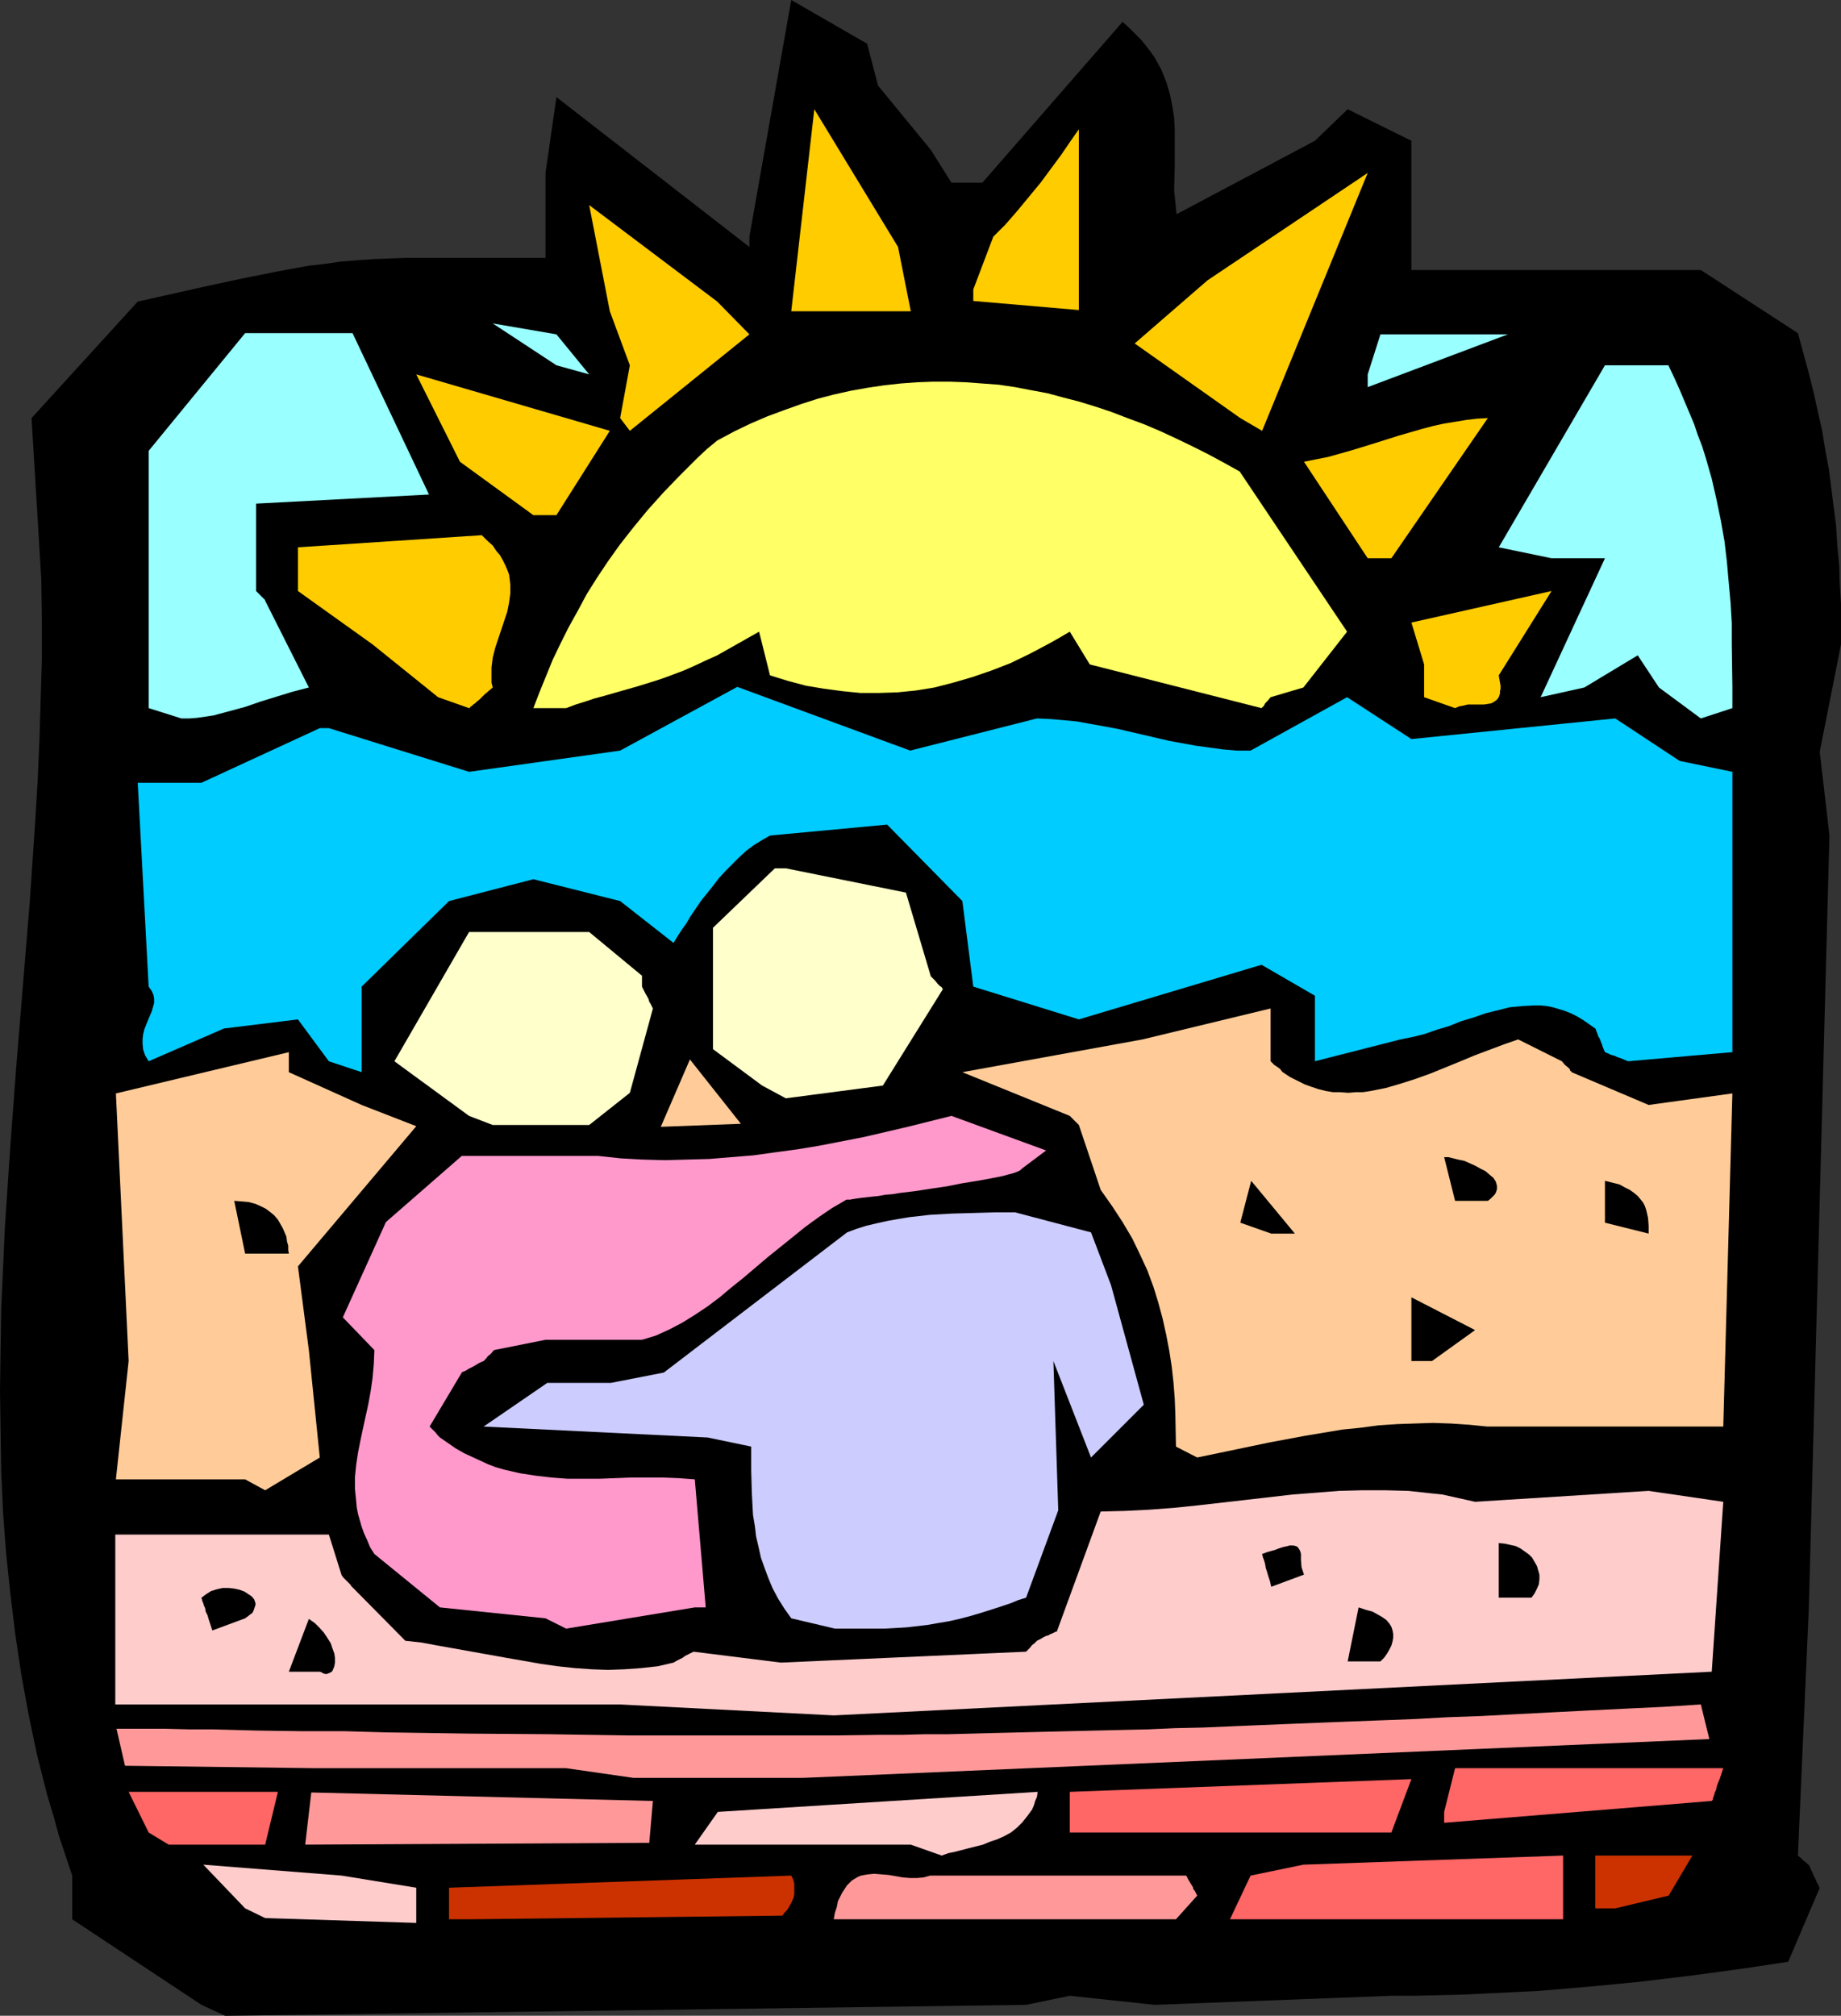
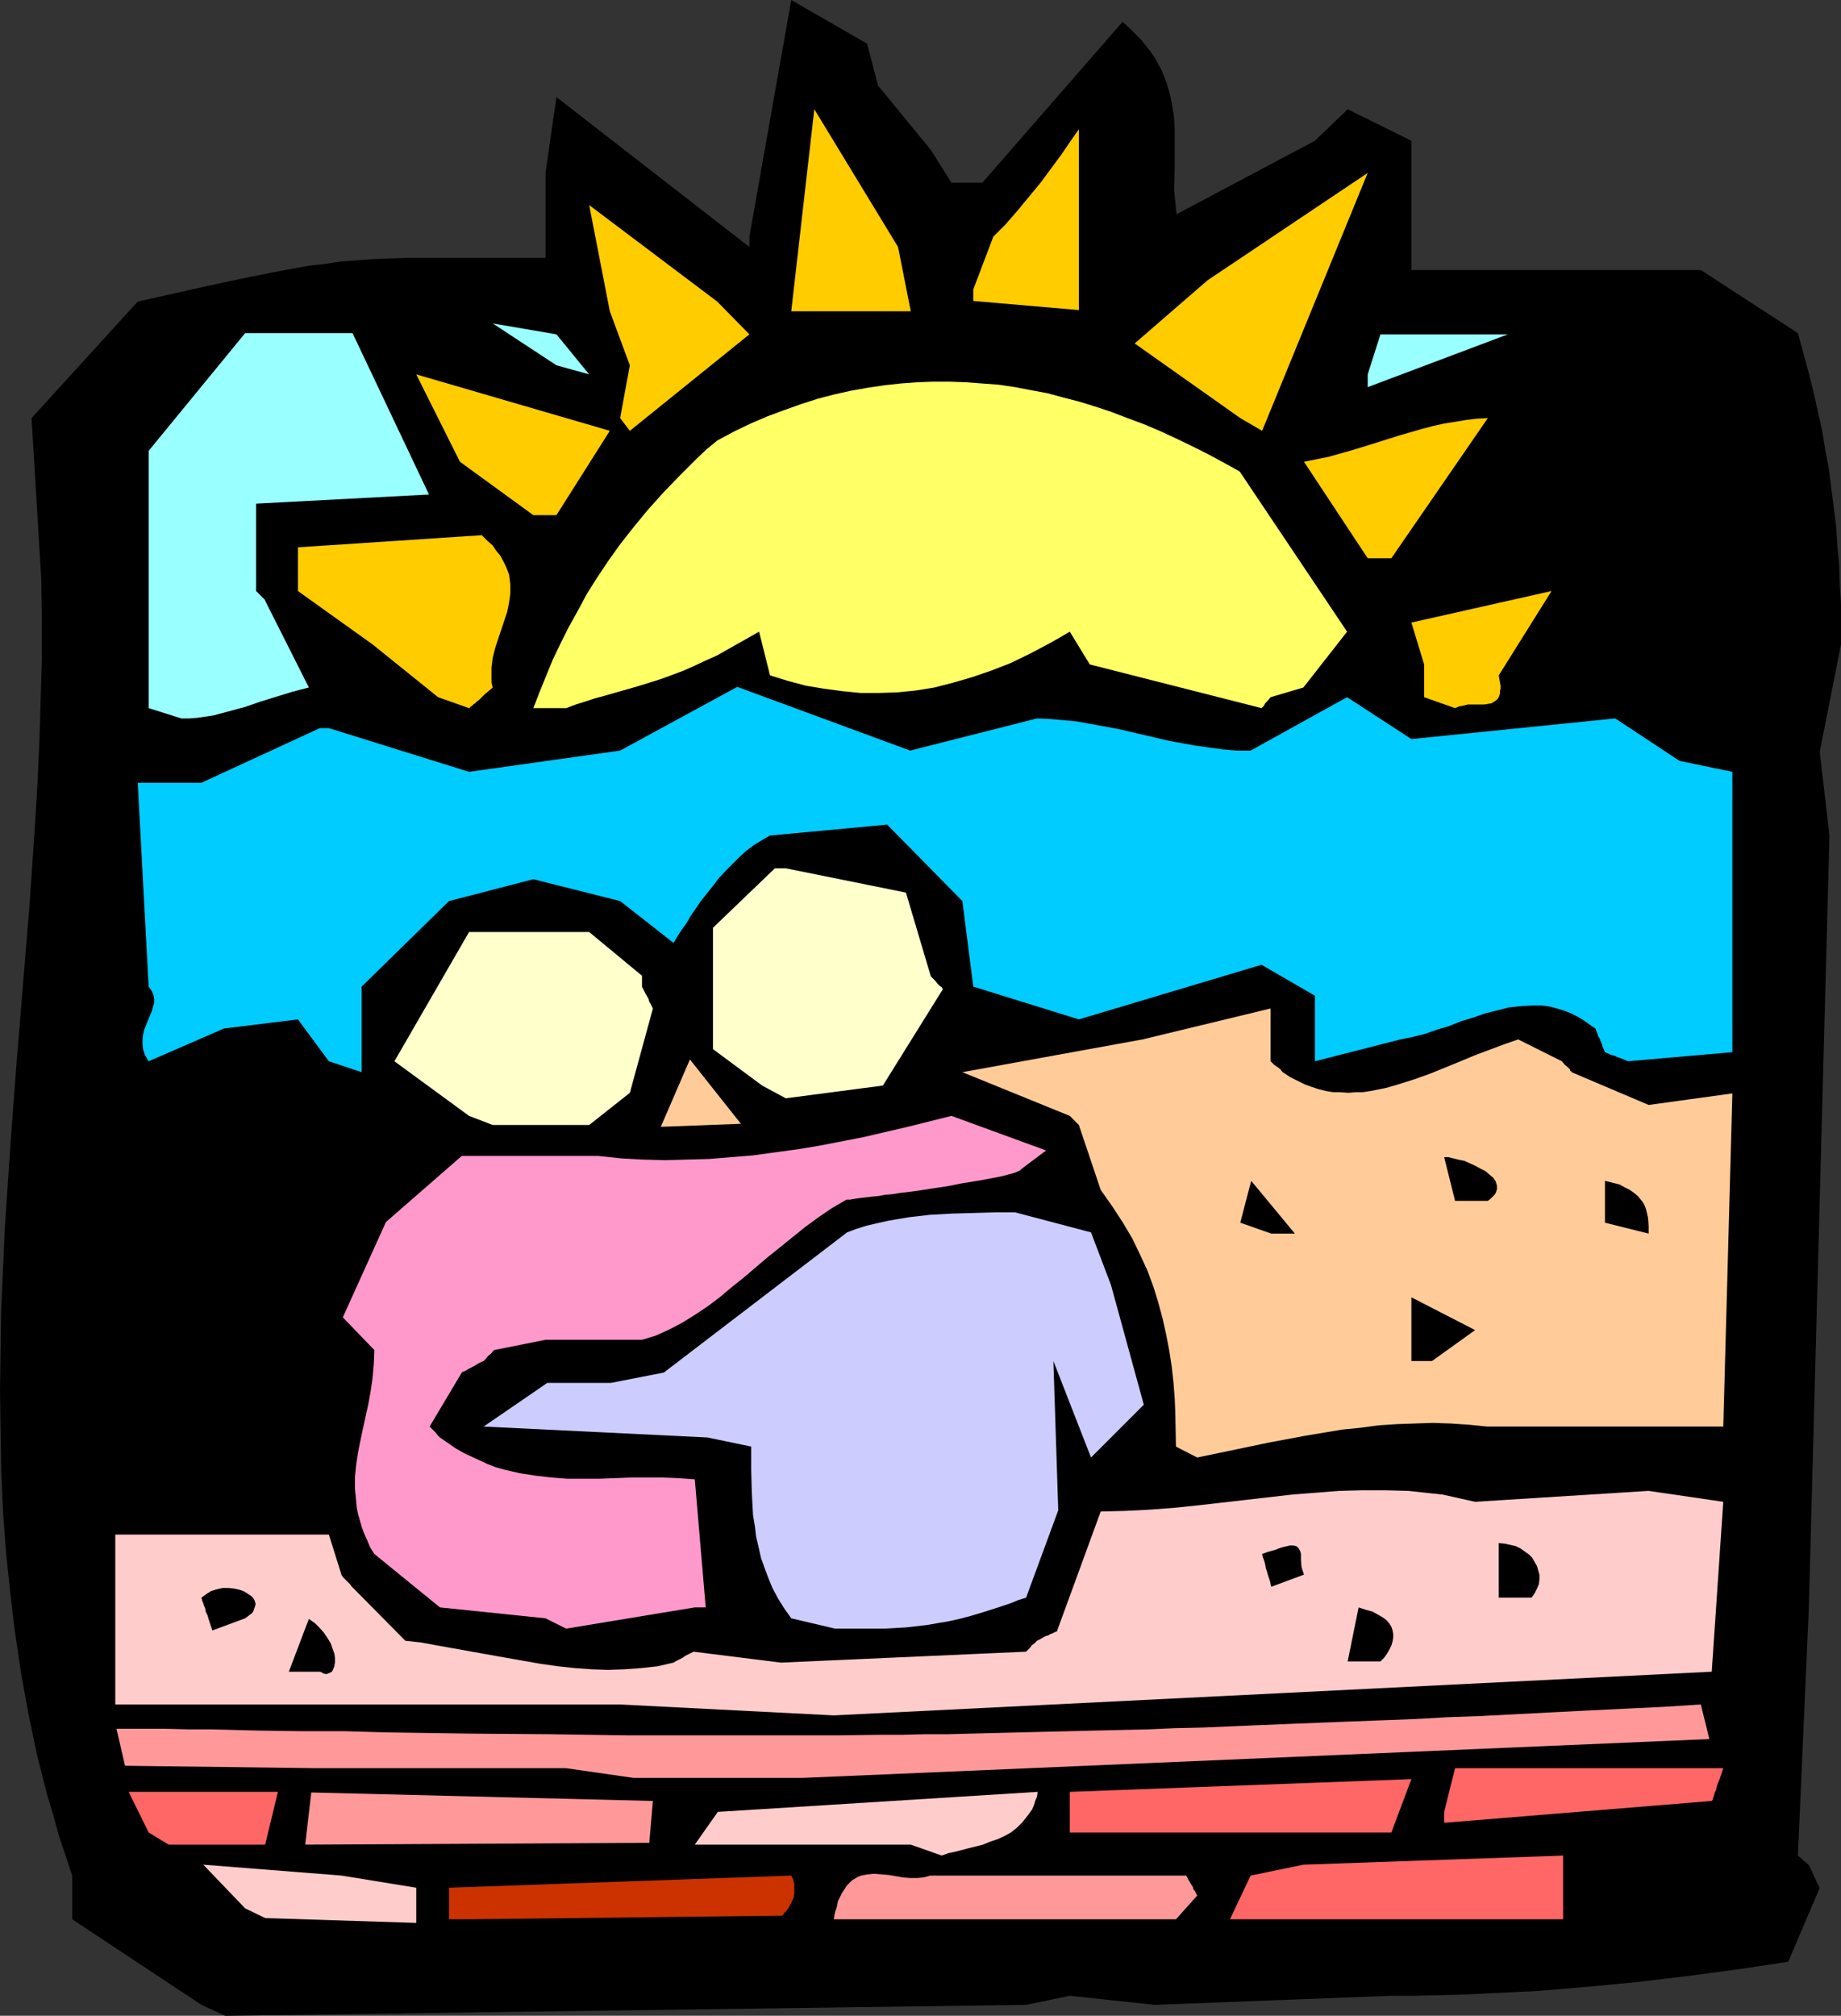
<svg xmlns="http://www.w3.org/2000/svg" xmlns:ns1="http://sodipodi.sourceforge.net/DTD/sodipodi-0.dtd" xmlns:ns2="http://www.inkscape.org/namespaces/inkscape" version="1.0" width="129.724mm" height="142.005mm" id="svg44" ns1:docname="Lovers.wmf">
  <rect width="100%" height="100%" fill="#333333" stroke="none" />
  <ns1:namedview id="namedview44" pagecolor="#ffffff" bordercolor="#000000" borderopacity="0.25" ns2:showpageshadow="2" ns2:pageopacity="0.0" ns2:pagecheckerboard="0" ns2:deskcolor="#d1d1d1" ns2:document-units="mm" />
  <defs id="defs1">
    <pattern id="WMFhbasepattern" patternUnits="userSpaceOnUse" width="6" height="6" x="0" y="0" />
  </defs>
  <path style="fill:#000000;fill-opacity:1;fill-rule:evenodd;stroke:none" d="m 53.651,533.805 -34.421,-22.78 v -11.633 l -1.778,-5.332 -1.778,-5.332 -1.454,-5.332 -1.616,-5.332 L 9.858,467.241 7.595,456.416 5.656,445.753 4.04,434.928 2.747,424.265 1.616,413.44 0.808,402.615 0.323,391.791 0.162,380.966 0,370.141 0.162,359.317 0.323,348.492 0.808,337.667 1.293,326.842 2.747,305.193 4.363,283.543 6.141,261.894 l 1.778,-21.649 1.454,-21.488 0.646,-10.825 0.485,-10.825 0.323,-10.825 0.323,-10.663 v -10.825 l -0.162,-10.663 -2.586,-42.814 28.28,-31.02 9.373,-2.1 9.373,-2.1 9.05,-1.939 8.888,-1.777 8.726,-1.616 4.363,-0.485 4.363,-0.646 4.202,-0.323 4.363,-0.323 4.202,-0.162 4.363,-0.162 h 37.33 V 46.046 l 2.909,-20.195 51.389,39.906 V 63.01 L 210.726,0 l 20.2,11.633 2.909,11.148 14.059,17.126 5.494,8.724 h 8.242 l 37.33,-42.814 1.778,1.616 1.616,1.616 1.616,1.616 1.293,1.616 1.131,1.454 1.131,1.616 0.97,1.777 0.808,1.454 0.646,1.616 0.646,1.616 0.97,3.231 0.646,3.231 0.485,3.07 0.162,3.231 v 3.231 6.463 l -0.162,6.463 0.323,3.07 0.323,3.231 36.845,-19.549 8.726,-8.401 16.968,8.401 v 34.413 h 77.083 l 25.856,16.803 1.454,5.332 1.454,5.332 1.293,5.17 1.131,5.17 1.131,5.008 0.808,5.008 0.97,5.17 0.646,5.008 0.646,5.17 0.646,5.008 0.323,5.17 0.485,5.17 0.162,5.17 0.323,5.17 v 5.332 5.493 l -5.656,28.597 2.586,22.296 -5.494,205.67 -2.909,65.918 0.97,0.808 0.646,0.646 0.485,0.323 0.323,0.323 0.323,0.323 v 0 h 0.162 l 0.485,1.131 0.485,0.969 0.323,0.808 0.323,0.646 0.323,0.646 0.162,0.485 0.323,0.485 0.162,0.323 0.162,0.485 0.162,0.162 v 0 l -8.403,19.711 -12.928,1.939 -13.251,1.777 -13.413,1.616 -13.413,1.293 -13.413,1.131 -13.251,0.646 -6.626,0.323 -6.464,0.162 -6.464,0.162 h -6.464 l -63.024,2.423 -22.624,-2.423 -11.635,2.423 -213.312,2.908 z" id="path1" />
  <path style="fill:#ff9999;fill-opacity:1;fill-rule:evenodd;stroke:none" d="m 313.18,511.024 h -91.142 l 0.323,-1.777 0.485,-1.454 0.323,-1.616 0.646,-1.292 0.485,-0.969 0.646,-0.969 0.646,-0.969 0.646,-0.646 0.646,-0.646 0.808,-0.485 0.808,-0.485 0.808,-0.323 1.778,-0.323 1.778,-0.162 1.939,0.162 1.939,0.162 3.717,0.646 1.939,0.162 h 1.778 l 1.778,-0.162 1.778,-0.485 h 68.195 l 0.485,0.969 0.485,0.808 0.485,0.808 0.323,0.485 0.162,0.646 0.323,0.323 0.323,0.646 0.162,0.323 0.162,0.323 v 0 z" id="path2" />
  <path style="fill:#ff6666;fill-opacity:1;fill-rule:evenodd;stroke:none" d="m 327.563,511.024 5.494,-11.633 14.059,-2.908 69.165,-2.423 v 16.964 h -83.224 z" id="path3" />
  <path style="fill:#ffcccc;fill-opacity:1;fill-rule:evenodd;stroke:none" d="m 65.286,508.116 -11.15,-11.633 36.845,2.908 19.877,3.231 v 9.371 L 70.619,510.701 Z" id="path4" />
  <path style="fill:#cc3200;fill-opacity:1;fill-rule:evenodd;stroke:none" d="m 119.584,511.024 v -8.401 l 91.142,-3.231 0.485,0.969 0.323,1.131 v 0.969 0.969 0.808 l -0.162,0.969 -0.646,1.454 -0.808,1.454 -0.323,0.485 -0.485,0.485 -0.323,0.323 -0.162,0.323 -0.162,0.162 -0.162,0.162 -83.385,0.969 z" id="path5" />
-   <path style="fill:#cc3200;fill-opacity:1;fill-rule:evenodd;stroke:none" d="m 424.846,508.116 v -14.056 h 25.856 l -6.302,10.663 -14.221,3.393 z" id="path6" />
  <path style="fill:#ffcccc;fill-opacity:1;fill-rule:evenodd;stroke:none" d="m 242.561,491.152 h -57.53 l 6.141,-8.724 85.163,-5.332 -0.162,1.292 -0.485,1.131 -0.323,1.131 -0.485,1.131 -1.293,1.777 -1.293,1.616 -1.454,1.454 -1.616,1.292 -1.778,0.969 -1.778,0.808 -1.939,0.646 -1.939,0.808 -3.878,0.969 -3.717,0.969 -1.616,0.323 -1.778,0.646 z" id="path7" />
  <path style="fill:#ff6666;fill-opacity:1;fill-rule:evenodd;stroke:none" d="m 39.592,487.921 -5.333,-10.825 h 39.754 l -3.394,14.056 H 44.925 Z" id="path8" />
  <path style="fill:#ff9999;fill-opacity:1;fill-rule:evenodd;stroke:none" d="m 81.285,491.152 1.616,-13.894 90.981,2.262 -0.97,11.148 z" id="path9" />
  <path style="fill:#ff6666;fill-opacity:1;fill-rule:evenodd;stroke:none" d="m 284.9,485.336 v -8.24 l 90.981,-3.393 -5.333,14.218 h -85.648 z" id="path10" />
  <path style="fill:#ff6666;fill-opacity:1;fill-rule:evenodd;stroke:none" d="m 384.608,482.428 2.909,-11.633 h 71.427 l -0.485,1.454 -0.485,1.454 -0.485,1.131 -0.323,0.969 -0.162,0.808 -0.323,0.646 -0.162,0.646 -0.162,0.485 -0.162,0.323 v 0.323 l -0.162,0.323 -0.162,0.162 -71.266,5.816 z" id="path11" />
  <path style="fill:#ff9999;fill-opacity:1;fill-rule:evenodd;stroke:none" d="M 150.773,470.795 H 84.032 l -50.742,-0.646 -2.262,-9.855 h 6.464 6.464 l 6.302,0.162 h 6.141 l 12.12,0.323 11.635,0.162 h 11.474 l 11.312,0.323 10.989,0.162 10.827,0.162 21.493,0.162 21.17,0.323 h 10.827 32.966 11.474 l 11.635,-0.162 h 5.979 l 5.979,-0.162 h 6.302 l 6.141,-0.162 6.302,-0.162 6.626,-0.162 6.464,-0.162 6.787,-0.162 6.787,-0.162 6.949,-0.162 7.11,-0.162 7.272,-0.323 7.434,-0.162 7.434,-0.323 7.757,-0.323 7.918,-0.323 8.08,-0.323 8.242,-0.323 8.403,-0.323 8.565,-0.323 8.726,-0.485 9.05,-0.323 9.211,-0.485 9.373,-0.485 9.534,-0.485 9.858,-0.485 10.181,-0.485 10.181,-0.646 2.262,9.209 -241.43,10.34 h -45.086 z" id="path12" />
  <path style="fill:#ffcccc;fill-opacity:1;fill-rule:evenodd;stroke:none" d="M 159.337,453.831 H 30.704 v -45.238 h 56.883 l 3.394,10.825 0.485,0.646 0.485,0.485 0.808,0.808 0.485,0.485 0.323,0.485 0.162,0.162 0.162,0.162 v 0 l 14.059,14.218 4.363,0.485 4.363,0.808 9.05,1.616 9.05,1.616 9.211,1.616 4.525,0.646 4.525,0.485 4.525,0.323 4.363,0.162 4.363,-0.162 4.525,-0.323 4.363,-0.485 4.202,-0.969 0.808,-0.485 0.97,-0.485 0.646,-0.323 0.646,-0.485 0.97,-0.485 0.646,-0.323 0.323,-0.162 0.323,-0.162 v 0 l 23.27,2.908 65.286,-2.908 0.97,-0.969 0.646,-0.808 0.646,-0.485 0.323,-0.323 0.162,-0.162 0.162,-0.162 v 0 l 0.97,-0.485 0.808,-0.485 0.646,-0.323 0.646,-0.162 0.485,-0.323 0.485,-0.162 0.646,-0.323 0.323,-0.162 h 0.323 v -0.162 l 11.635,-31.828 6.464,-0.162 6.464,-0.323 6.464,-0.485 6.302,-0.646 12.766,-1.454 12.605,-1.454 6.302,-0.485 6.141,-0.485 6.141,-0.162 h 6.141 l 6.141,0.162 3.07,0.323 2.909,0.323 3.07,0.323 2.909,0.646 2.909,0.646 2.909,0.646 46.218,-2.908 19.877,2.908 -3.07,45.238 -233.835,11.633 -56.883,-2.908 z" id="path13" />
  <path style="fill:#000000;fill-opacity:1;fill-rule:evenodd;stroke:none" d="m 76.922,445.107 5.333,-14.056 1.616,1.131 1.293,1.292 1.131,1.293 0.97,1.454 0.808,1.292 0.485,1.454 0.485,1.293 0.162,1.131 v 1.292 l -0.162,0.969 -0.323,0.808 -0.323,0.646 -0.646,0.323 -0.808,0.323 -0.808,-0.162 -0.485,-0.323 -0.485,-0.162 z" id="path14" />
  <path style="fill:#000000;fill-opacity:1;fill-rule:evenodd;stroke:none" d="m 358.913,442.36 2.909,-14.379 1.939,0.646 1.778,0.485 1.454,0.808 1.131,0.646 1.131,0.808 0.808,0.969 0.485,0.808 0.323,0.969 0.162,0.969 v 0.969 l -0.162,0.969 -0.323,1.131 -0.485,0.969 -0.646,1.131 -0.808,1.131 -0.97,0.969 z" id="path15" />
  <path style="fill:#000000;fill-opacity:1;fill-rule:evenodd;stroke:none" d="m 56.56,434.12 -0.485,-1.454 -0.485,-1.454 -0.323,-1.131 -0.485,-0.969 -0.162,-0.969 -0.323,-0.646 -0.162,-0.646 -0.162,-0.323 -0.162,-0.485 v -0.162 l -0.162,-0.323 v -0.162 l 1.293,-0.969 1.293,-0.808 1.616,-0.485 1.454,-0.323 h 1.616 l 1.454,0.162 1.454,0.323 1.293,0.485 0.97,0.646 0.97,0.646 0.646,0.808 0.323,0.969 v 0.485 l -0.162,0.485 -0.162,0.485 -0.162,0.485 -0.323,0.646 -0.646,0.485 -0.646,0.485 -0.646,0.485 v 0 z" id="path16" />
  <path style="fill:#ff99cc;fill-opacity:1;fill-rule:evenodd;stroke:none" d="m 145.278,430.889 -28.118,-2.908 -17.453,-14.218 -1.131,-1.777 -0.808,-1.939 -0.808,-1.777 -0.646,-1.777 -0.97,-3.393 -0.323,-1.616 -0.162,-1.777 -0.323,-3.231 v -3.231 l 0.323,-3.231 0.485,-3.231 0.646,-3.231 0.646,-3.07 1.454,-6.624 0.646,-3.554 0.485,-3.393 0.323,-3.716 0.162,-3.716 -8.403,-8.724 11.474,-25.365 20.2,-17.61 h 36.36 l 5.979,0.646 5.818,0.323 5.979,0.162 5.818,-0.162 5.979,-0.162 5.818,-0.485 5.979,-0.485 5.818,-0.808 5.979,-0.808 5.818,-0.969 5.818,-1.131 5.818,-1.131 11.797,-2.747 11.635,-2.908 25.21,9.209 -6.464,4.847 -0.323,0.323 -0.485,0.323 -0.808,0.323 -0.97,0.323 -1.293,0.323 -1.131,0.323 -1.616,0.323 -1.616,0.323 -1.778,0.323 -1.778,0.323 -4.04,0.646 -4.04,0.808 -4.363,0.646 -4.202,0.646 -4.04,0.485 -1.939,0.323 -1.939,0.162 -1.778,0.323 -1.616,0.162 -1.454,0.162 -1.454,0.162 -1.131,0.162 -1.131,0.162 -0.808,0.162 h -0.485 -0.485 v 0 l -3.878,2.262 -3.555,2.423 -3.555,2.585 -3.394,2.747 -6.626,5.332 -6.464,5.493 -3.232,2.585 -3.07,2.585 -3.232,2.423 -3.394,2.262 -3.394,2.1 -3.394,1.777 -3.555,1.616 -3.717,1.131 h -25.694 l -13.736,2.747 -0.808,0.969 -0.808,0.646 -0.485,0.646 -0.323,0.323 -0.162,0.162 -0.162,0.162 -1.131,0.485 -0.808,0.485 -0.808,0.485 -1.293,0.646 -0.485,0.323 -0.323,0.162 -0.323,0.162 -0.485,0.162 -0.162,0.162 v 0 l -8.565,14.379 v 0 l 0.97,0.969 0.646,0.646 0.485,0.646 0.323,0.323 0.162,0.162 0.162,0.162 2.101,1.454 2.101,1.454 2.262,1.293 2.101,0.969 2.101,0.969 2.101,0.969 2.101,0.808 2.262,0.646 4.202,0.969 4.202,0.646 4.202,0.485 4.202,0.323 h 4.202 4.363 l 8.403,-0.323 h 4.202 4.202 l 4.202,0.162 4.363,0.323 2.909,34.09 h -2.909 l -34.259,5.655 z" id="path17" />
  <path style="fill:#ccccff;fill-opacity:1;fill-rule:evenodd;stroke:none" d="m 210.726,430.889 -1.939,-2.747 -1.616,-2.585 -1.454,-2.747 -1.131,-2.747 -0.97,-2.585 -0.97,-2.747 -0.646,-2.908 -0.646,-2.747 -0.323,-2.747 -0.485,-2.908 -0.162,-2.908 -0.162,-3.07 -0.162,-5.978 v -6.301 l -11.635,-2.423 -59.63,-2.908 16.968,-11.633 h 16.968 l 14.059,-2.747 48.803,-37.321 2.586,-0.969 2.586,-0.808 2.747,-0.646 2.909,-0.646 2.747,-0.485 2.909,-0.485 5.656,-0.646 5.818,-0.323 5.818,-0.162 5.656,-0.162 h 5.333 l 20.2,5.332 5.333,14.056 8.726,31.828 -14.059,14.056 -10.019,-25.689 1.293,39.745 -8.565,23.265 -2.101,0.646 -1.939,0.808 -1.939,0.646 -1.939,0.646 -3.555,1.131 -3.232,0.969 -3.07,0.808 -2.909,0.646 -2.909,0.485 -2.747,0.485 -5.656,0.646 -2.747,0.162 -2.909,0.162 h -3.07 -3.07 -7.11 z" id="path18" />
  <path style="fill:#000000;fill-opacity:1;fill-rule:evenodd;stroke:none" d="m 399.152,425.396 v -14.541 l 1.616,0.162 1.454,0.323 1.454,0.323 1.293,0.646 1.131,0.808 1.131,0.808 0.808,0.808 0.646,1.131 0.646,1.131 0.323,1.131 0.323,1.131 v 1.293 l -0.162,1.292 -0.485,1.131 -0.646,1.292 -0.808,1.131 z" id="path19" />
  <path style="fill:#000000;fill-opacity:1;fill-rule:evenodd;stroke:none" d="m 338.552,422.488 -0.323,-1.454 -0.485,-1.454 -0.323,-1.131 -0.323,-0.969 -0.162,-0.969 -0.162,-0.646 -0.162,-0.485 -0.162,-0.485 -0.162,-0.323 v -0.323 l -0.162,-0.323 v -0.162 l 1.293,-0.485 1.131,-0.323 1.131,-0.323 0.808,-0.323 0.97,-0.323 0.646,-0.162 0.808,-0.162 0.485,-0.162 h 0.97 l 0.808,0.162 0.485,0.323 0.323,0.485 0.323,0.646 0.162,0.646 v 0.808 0.808 l 0.162,1.939 0.323,0.969 0.323,0.969 z" id="path20" />
-   <path style="fill:#ffcc99;fill-opacity:1;fill-rule:evenodd;stroke:none" d="M 65.286,393.891 H 30.866 l 3.394,-31.505 -3.394,-71.249 46.056,-10.986 v 5.332 l 19.392,8.724 14.544,5.655 -31.512,37.321 2.909,22.296 2.909,28.597 -14.544,8.724 z" id="path21" />
  <path style="fill:#ffcc99;fill-opacity:1;fill-rule:evenodd;stroke:none" d="m 313.18,385.167 -0.162,-8.563 -0.162,-4.201 -0.323,-4.201 -0.485,-4.362 -0.646,-4.201 -0.808,-4.201 -0.97,-4.362 -1.131,-4.201 -1.293,-4.201 -1.616,-4.362 -1.939,-4.201 -2.101,-4.362 -2.586,-4.362 -2.747,-4.201 -3.07,-4.362 -5.818,-17.287 -0.808,-0.808 -0.646,-0.646 -0.323,-0.323 -0.323,-0.323 -0.162,-0.162 -0.162,-0.162 -28.603,-11.633 47.995,-8.724 34.098,-8.24 v 14.056 l 0.485,0.485 0.485,0.485 0.97,0.646 0.646,0.485 0.323,0.485 0.162,0.162 0.162,0.162 v 0 l 1.939,1.293 1.939,0.969 1.939,0.969 1.778,0.646 1.939,0.646 1.939,0.485 1.939,0.323 h 1.939 l 2.101,0.162 1.939,-0.162 h 1.939 l 2.101,-0.323 4.04,-0.808 3.878,-1.131 4.04,-1.292 4.04,-1.454 7.918,-3.231 3.878,-1.616 3.878,-1.454 3.878,-1.454 3.717,-1.293 11.635,5.816 0.808,0.969 0.808,0.646 0.485,0.485 0.162,0.485 0.323,0.162 v 0.162 0 l 20.523,8.724 22.301,-3.07 -2.424,88.698 h -62.862 v 0 l -4.848,-0.485 -4.848,-0.323 -4.848,-0.162 -4.848,0.162 -4.686,0.162 -4.848,0.323 -4.848,0.646 -4.848,0.485 -9.696,1.616 -9.534,1.777 -19.392,4.039 z" id="path22" />
  <path style="fill:#000000;fill-opacity:1;fill-rule:evenodd;stroke:none" d="m 375.881,362.386 v -16.964 l 16.968,8.724 -11.474,8.24 z" id="path23" />
  <path style="fill:#000000;fill-opacity:1;fill-rule:evenodd;stroke:none" d="m 65.286,333.79 -2.909,-14.056 2.101,0.162 1.778,0.162 1.778,0.485 1.454,0.646 1.293,0.646 1.293,0.969 0.97,0.808 0.97,1.131 0.646,1.131 0.646,1.131 0.485,1.131 0.485,1.131 0.162,1.293 0.323,1.131 v 1.131 l 0.162,0.969 z" id="path24" />
  <path style="fill:#000000;fill-opacity:1;fill-rule:evenodd;stroke:none" d="m 330.31,325.55 2.909,-11.148 11.635,14.056 h -6.302 z" id="path25" />
  <path style="fill:#000000;fill-opacity:1;fill-rule:evenodd;stroke:none" d="m 427.432,325.55 v -11.148 l 1.939,0.485 1.939,0.485 1.454,0.808 1.293,0.646 1.131,0.808 0.97,0.808 0.808,0.969 0.646,0.808 0.485,0.969 0.323,0.969 0.485,2.1 0.162,2.1 v 2.1 z" id="path26" />
  <path style="fill:#000000;fill-opacity:1;fill-rule:evenodd;stroke:none" d="m 387.516,319.734 -2.909,-11.633 h 1.131 l 1.293,0.323 1.293,0.323 1.616,0.323 1.454,0.646 1.454,0.646 1.454,0.808 1.293,0.646 1.131,0.969 0.97,0.808 0.646,0.969 0.323,1.131 v 0.485 0.485 l -0.162,0.485 -0.162,0.485 -0.323,0.485 -0.485,0.485 -0.646,0.646 -0.646,0.485 z" id="path27" />
  <path style="fill:#ffffcc;fill-opacity:1;fill-rule:evenodd;stroke:none" d="M 124.917,297.115 105.04,282.574 124.917,248.161 h 31.997 l 14.059,11.633 v 2.908 l 0.485,0.969 0.485,0.969 0.485,0.808 0.323,0.646 0.162,0.646 0.323,0.485 0.162,0.323 0.162,0.323 0.162,0.323 0.162,0.323 v 0 l -6.141,22.457 -10.827,8.563 h -25.694 z" id="path28" />
  <path style="fill:#ffcc99;fill-opacity:1;fill-rule:evenodd;stroke:none" d="m 175.982,300.023 7.757,-17.934 13.574,17.126 z" id="path29" />
  <path style="fill:#ffffcc;fill-opacity:1;fill-rule:evenodd;stroke:none" d="m 202.969,289.037 -13.09,-9.694 v -3.393 0 -28.92 l 16.483,-15.833 h 2.909 l 31.997,6.463 6.626,22.296 0.646,0.646 0.485,0.485 0.646,0.808 0.646,0.646 0.485,0.323 0.162,0.323 v 0 l 0.162,0.162 -15.998,25.689 -25.856,3.393 z" id="path30" />
  <path style="fill:#00ccff;fill-opacity:1;fill-rule:evenodd;stroke:none" d="m 87.587,282.574 -8.242,-11.148 -19.715,2.423 -20.038,8.724 -0.485,-0.808 -0.485,-0.808 -0.485,-1.454 -0.162,-1.454 v -1.454 l 0.162,-1.293 0.323,-1.292 0.97,-2.423 0.97,-2.262 0.323,-1.131 0.323,-1.131 v -1.131 l -0.162,-0.969 -0.485,-1.131 -0.808,-1.131 -2.909,-54.285 H 53.651 l 31.512,-14.541 h 2.424 l 37.33,11.633 40.238,-5.655 31.189,-16.964 46.056,16.964 33.774,-8.563 3.555,0.162 3.717,0.323 3.394,0.323 3.555,0.646 7.11,1.292 13.898,3.231 7.11,1.292 3.555,0.485 3.555,0.485 3.717,0.323 h 3.717 l 25.694,-14.218 17.13,11.148 54.298,-5.493 17.13,11.309 14.059,2.908 v 25.689 48.954 l -27.795,2.423 -1.131,-0.485 -0.808,-0.323 -0.97,-0.323 -0.646,-0.323 -0.646,-0.162 -0.485,-0.162 -0.323,-0.162 -0.323,-0.162 -0.485,-0.162 -0.162,-0.162 h -0.162 l -0.485,-1.131 -0.323,-0.969 -0.323,-0.808 -0.323,-0.808 -0.323,-0.485 -0.162,-0.485 -0.162,-0.485 -0.162,-0.323 -0.162,-0.485 v -0.162 l -0.162,-0.162 -1.616,-1.131 -1.616,-1.131 -1.616,-0.969 -1.616,-0.808 -1.616,-0.646 -1.616,-0.485 -1.616,-0.485 -1.616,-0.323 -1.616,-0.162 h -1.616 l -3.232,0.162 -3.394,0.323 -3.232,0.808 -3.232,0.808 -3.232,1.131 -3.232,0.969 -3.232,1.292 -3.232,0.969 -3.232,1.131 -3.232,0.808 -3.232,0.646 -22.786,5.816 v -17.449 l -14.221,-8.24 -48.642,14.541 -28.118,-8.724 -2.909,-22.78 -20.038,-20.357 -31.189,2.908 -2.262,1.293 -2.101,1.292 -1.939,1.454 -1.939,1.777 -1.778,1.777 -1.778,1.777 -1.778,1.939 -1.616,2.1 -3.232,4.039 -2.747,4.039 -1.131,1.939 -1.293,1.777 -1.131,1.777 -0.97,1.616 -14.221,-11.148 -23.109,-5.816 -22.462,5.816 -23.27,22.78 v 22.78 z" id="path31" />
-   <path style="fill:#99ffff;fill-opacity:1;fill-rule:evenodd;stroke:none" d="m 452.964,191.291 -11.15,-8.24 -5.656,-8.563 -14.221,8.563 -11.635,2.585 17.13,-36.998 h -14.221 l -14.059,-2.908 28.28,-48.469 h 16.968 v 0.162 l 1.454,3.07 1.454,3.231 1.293,3.07 1.293,3.07 1.293,3.07 0.97,2.908 1.131,2.908 0.97,3.07 1.616,5.655 1.293,5.655 1.131,5.493 0.97,5.493 0.646,5.493 0.485,5.493 0.485,5.332 0.323,5.493 v 5.655 l 0.162,11.148 v 5.816 z" id="path32" />
  <path style="fill:#99ffff;fill-opacity:1;fill-rule:evenodd;stroke:none" d="M 39.592,188.544 V 120.041 L 65.286,88.698 h 28.603 l 20.362,42.976 -46.056,2.423 v 23.265 l 0.808,0.808 0.646,0.646 0.485,0.485 0.323,0.323 0.162,0.162 v 0.162 l 11.635,23.104 -4.363,1.131 -4.202,1.293 -4.202,1.292 -4.202,1.454 -4.202,1.131 -4.202,1.131 -2.101,0.323 -2.262,0.323 -2.101,0.162 h -2.101 z" id="path33" />
  <path style="fill:#ffff66;fill-opacity:1;fill-rule:evenodd;stroke:none" d="m 142.046,188.544 1.616,-4.201 1.778,-4.362 1.778,-4.362 2.101,-4.362 2.101,-4.201 2.424,-4.362 2.424,-4.524 2.747,-4.362 2.909,-4.362 3.232,-4.524 3.555,-4.524 3.717,-4.524 4.202,-4.685 4.363,-4.524 2.424,-2.423 2.262,-2.262 2.586,-2.423 2.747,-2.262 4.525,-2.423 4.363,-2.1 4.525,-1.939 4.363,-1.616 4.525,-1.616 4.525,-1.454 4.363,-1.131 4.363,-0.969 4.525,-0.808 4.363,-0.646 4.363,-0.485 4.363,-0.323 4.363,-0.162 h 4.363 l 4.363,0.162 4.363,0.323 4.363,0.323 4.363,0.646 4.202,0.808 4.363,0.808 4.202,1.131 4.363,1.131 4.202,1.293 4.363,1.454 4.202,1.616 4.363,1.616 4.202,1.777 4.202,1.939 4.363,2.1 4.202,2.1 4.202,2.262 4.363,2.423 28.603,42.653 -11.635,14.864 -8.726,2.585 -0.808,0.969 -0.646,0.646 -0.323,0.646 -0.323,0.323 -0.162,0.162 -0.162,0.162 v 0 l -45.733,-11.633 -5.333,-8.724 -2.747,1.616 -2.586,1.454 -5.171,2.747 -5.333,2.585 -5.01,1.939 -5.171,1.777 -5.01,1.454 -5.01,1.293 -5.01,0.808 -4.848,0.485 -4.848,0.162 h -5.01 l -4.848,-0.485 -4.848,-0.646 -4.848,-0.808 -4.848,-1.293 -4.686,-1.454 -2.909,-11.633 -11.15,6.301 -3.232,1.454 -2.747,1.292 -2.909,1.293 -2.586,0.969 -2.586,0.969 -2.424,0.808 -4.686,1.454 -9.05,2.585 -2.424,0.646 -2.424,0.808 -2.586,0.808 -2.586,0.969 z" id="path34" />
  <path style="fill:#ffcc00;fill-opacity:1;fill-rule:evenodd;stroke:none" d="M 116.675,185.636 99.222,171.58 79.346,157.363 v -11.633 l 48.965,-3.231 1.454,1.454 1.454,1.293 0.97,1.454 0.97,1.131 0.808,1.454 0.646,1.293 0.485,1.131 0.485,1.293 0.162,1.292 0.162,1.293 v 1.131 1.293 l -0.323,2.423 -0.485,2.423 -0.808,2.423 -0.808,2.423 -1.616,4.847 -0.646,2.585 -0.323,2.585 v 1.293 1.292 1.454 l 0.323,1.293 -1.131,0.969 -0.97,0.808 -0.808,0.808 -0.646,0.646 -0.646,0.485 -0.485,0.485 -0.485,0.323 -0.323,0.323 -0.485,0.323 -0.162,0.323 h -0.162 z" id="path35" />
  <path style="fill:#ffcc00;fill-opacity:1;fill-rule:evenodd;stroke:none" d="m 379.275,185.636 v -8.724 l -3.394,-11.148 37.33,-8.401 -14.059,22.457 0.162,0.969 0.162,0.969 0.162,0.808 v 0.808 l -0.162,0.646 v 0.646 l -0.323,0.969 -0.485,0.646 -0.646,0.485 -0.808,0.485 -0.97,0.162 -0.97,0.162 h -1.131 -2.262 -0.97 l -1.293,0.323 -0.97,0.162 -1.131,0.485 z" id="path36" />
  <path style="fill:#ffcc00;fill-opacity:1;fill-rule:evenodd;stroke:none" d="m 364.246,148.638 -16.968,-25.689 3.232,-0.646 3.232,-0.646 6.302,-1.777 6.302,-1.939 6.141,-1.939 6.141,-1.777 3.07,-0.808 2.909,-0.646 3.07,-0.485 2.909,-0.485 2.747,-0.323 2.909,-0.162 -25.694,37.321 z" id="path37" />
  <path style="fill:#ffcc00;fill-opacity:1;fill-rule:evenodd;stroke:none" d="m 142.046,137.167 -19.554,-14.218 -11.635,-23.265 51.55,15.025 -14.221,22.457 z" id="path38" />
  <path style="fill:#ffcc00;fill-opacity:1;fill-rule:evenodd;stroke:none" d="m 165.155,111.317 2.586,-14.056 -5.333,-14.379 -5.494,-28.274 34.098,25.689 8.565,8.724 -31.835,25.689 z" id="path39" />
  <path style="fill:#ffcc00;fill-opacity:1;fill-rule:evenodd;stroke:none" d="M 330.31,111.317 302.192,91.445 321.584,74.642 364.246,46.046 336.128,114.71 Z" id="path40" />
  <path style="fill:#99ffff;fill-opacity:1;fill-rule:evenodd;stroke:none" d="m 364.246,99.684 3.394,-10.663 h 33.936 l -37.33,14.056 z" id="path41" />
  <path style="fill:#99ffff;fill-opacity:1;fill-rule:evenodd;stroke:none" d="m 148.187,97.261 -16.968,-11.148 16.968,2.908 8.726,10.663 z" id="path42" />
  <path style="fill:#ffcc00;fill-opacity:1;fill-rule:evenodd;stroke:none" d="m 210.726,82.882 6.141,-53.801 22.301,36.675 3.394,17.126 h -25.694 z" id="path43" />
  <path style="fill:#ffcc00;fill-opacity:1;fill-rule:evenodd;stroke:none" d="m 259.206,77.066 5.333,-14.056 3.232,-3.231 3.232,-3.716 3.07,-3.716 3.07,-3.716 2.747,-3.716 2.747,-3.716 2.424,-3.554 1.131,-1.616 1.131,-1.616 v 48.146 l -28.118,-2.423 z" id="path44" />
</svg>